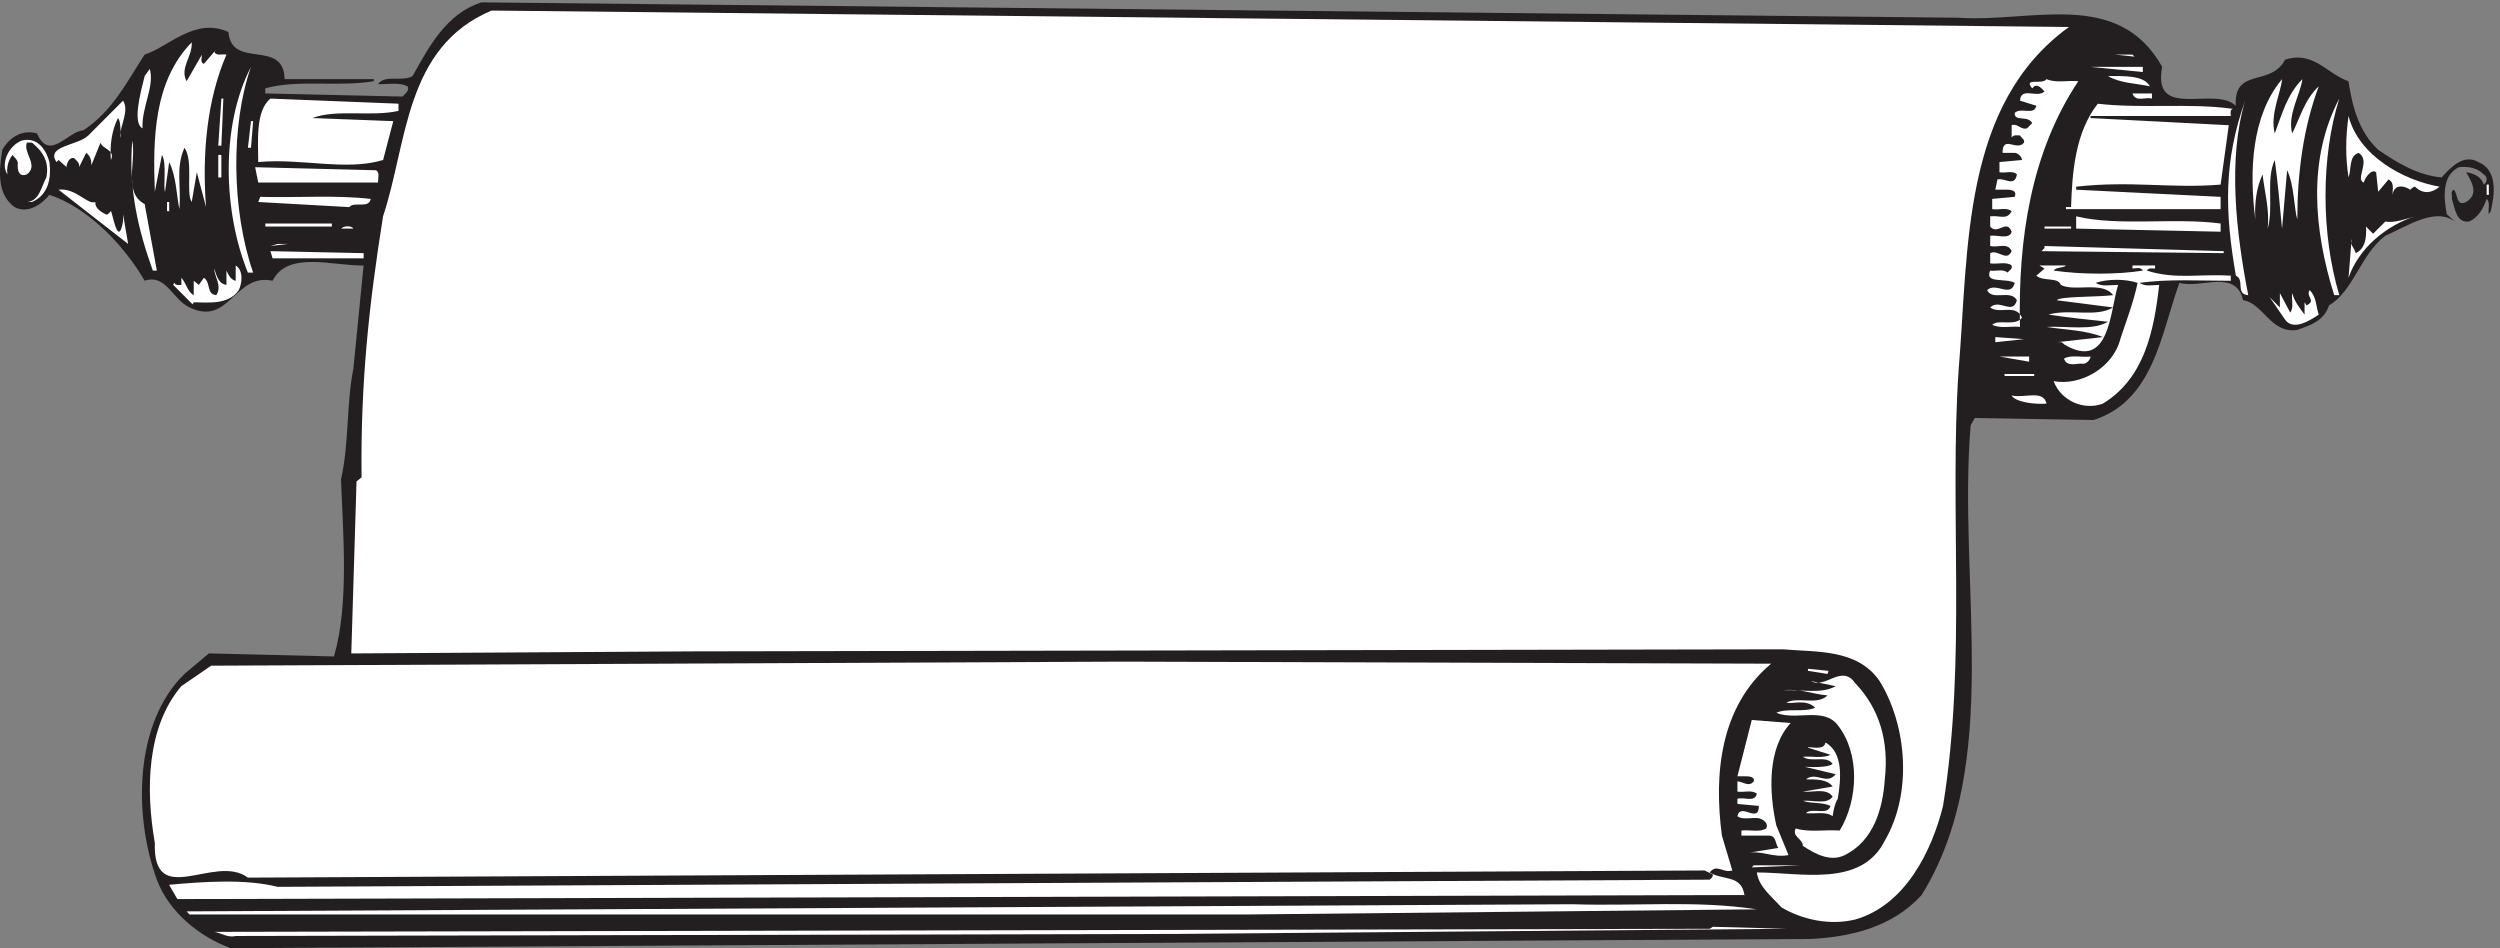
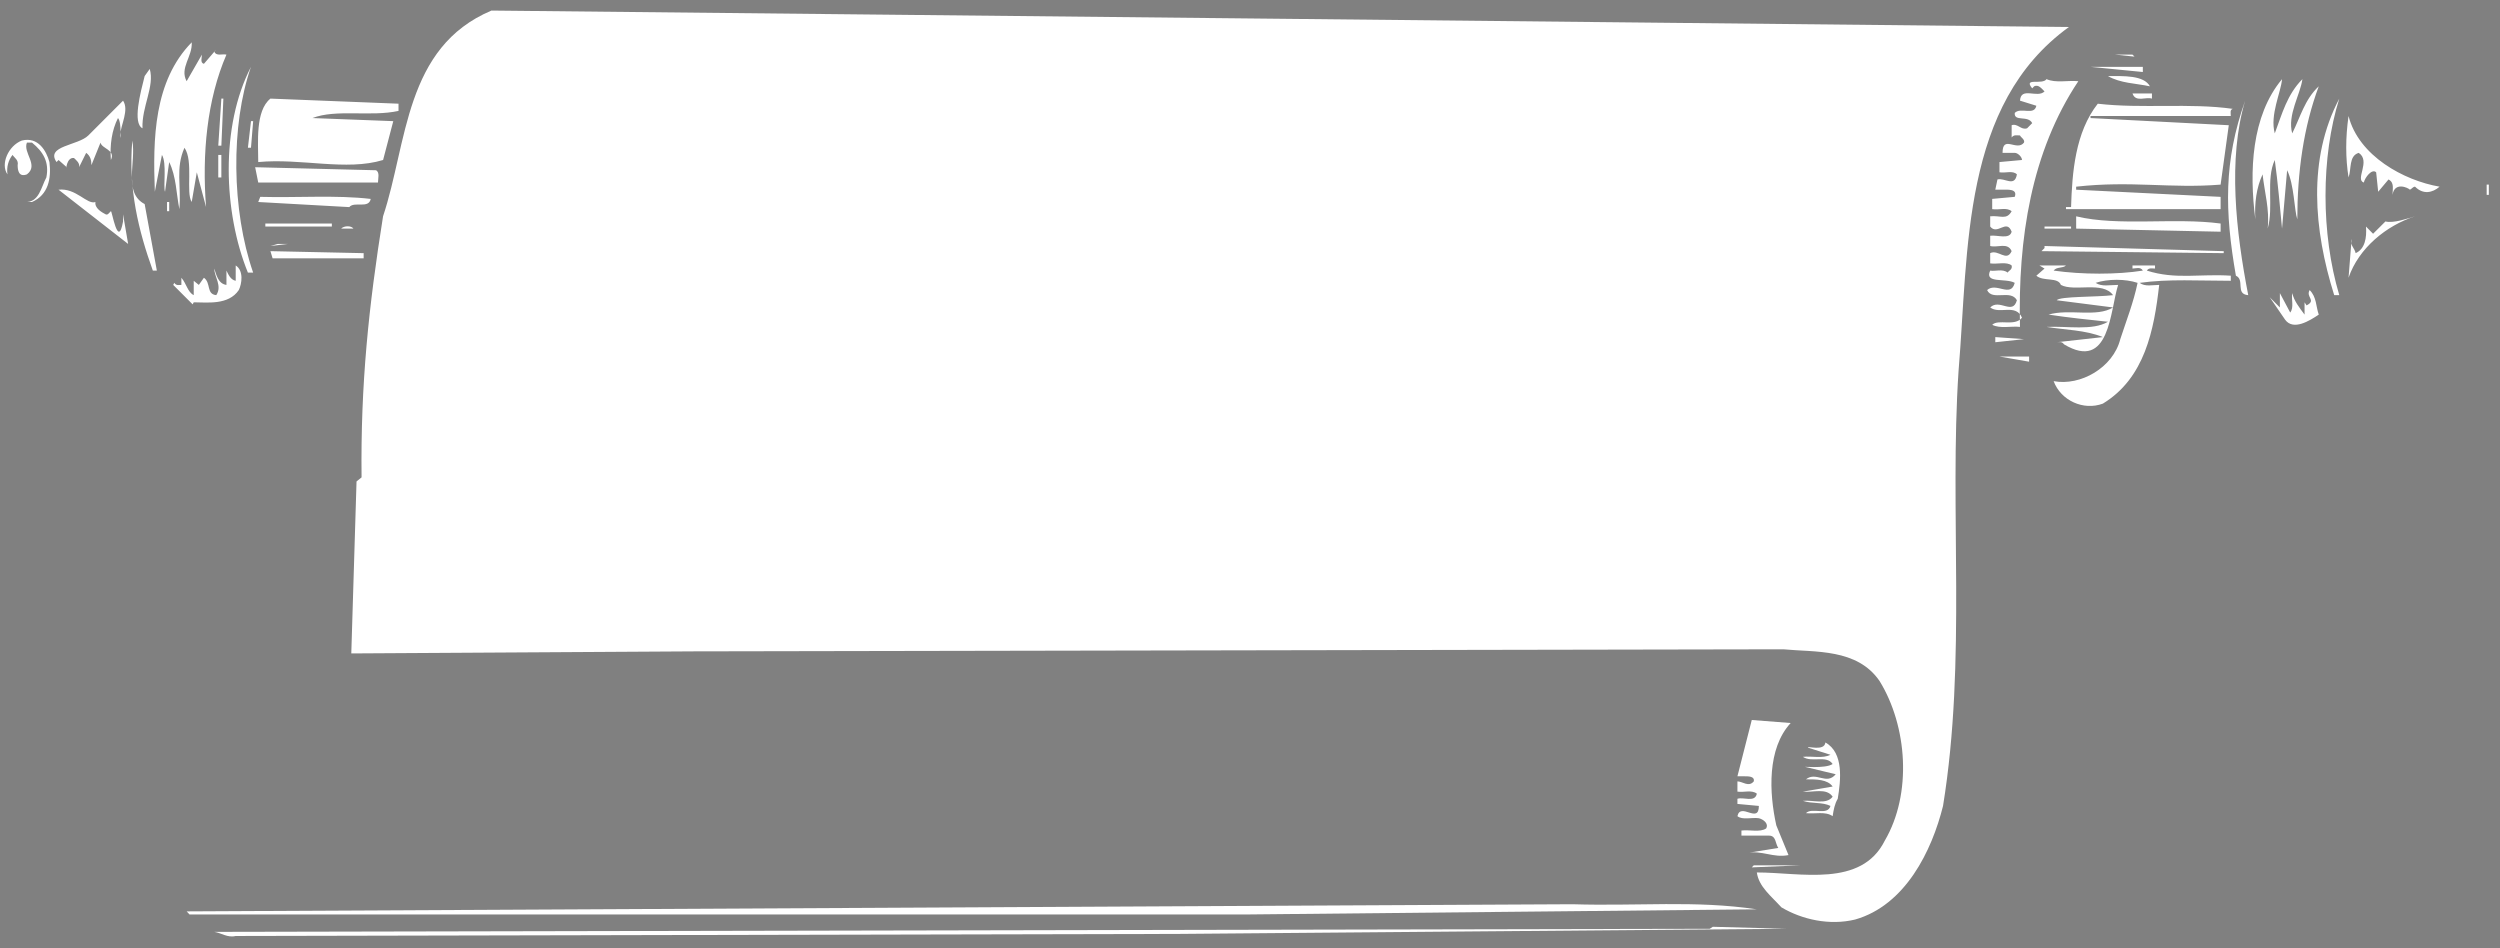
<svg xmlns="http://www.w3.org/2000/svg" xml:space="preserve" width="299.246" height="113.495">
  <rect width="100%" height="100%" fill="#808080" stroke="none" />
-   <path d="M1762.6 837.18c65.41-4.586 143.6 26.687 183.32-44.196-9.21-48.839 47-16.562 66.23-35.023-1.78 35.023 31.47 16.617 44.39 41.457 25.7 8.281 37.79-12.922 57.03-19.355 3.58-22.997 9.21-45.094 26.66-61.711 17.59-11.973 36.01-23.047 57.17-24.895 9.21 10.129 20.2 21.203 33.12 13.82 17.59-7.332 14.7-29.484 11.13-44.199l-1.79-2.793c-.96 4.641 1.79 10.125-1.92 13.871-2.75-8.281-7.42-16.613-15.53-20.308-12.09-1.844-12.92 12.027-15.8 20.308.82 2.688-1.79 6.434 1.78 8.278 3.85-3.692 1.93-15.664 11.13-11.075 11.96 7.383 4.68 18.461 0 26.743 6.46-.954 13.75-3.747 15.67-11.079 3.71 1.848 3.71 7.332 0 9.231-5.5 5.484-12.78 7.332-22.12 6.434-15.67-7.383-13.75-27.637-11-42.403l9.21-8.281c-17.59 16.559-45.21-2.742-64.45-11.024-22.26-16.562-28.59-49.738-50.71-62.66-4.67-13.816-15.67-17.507-28.58-22.097-23.92-3.692-30.51 23.945-48.79 26.742-6.6 28.48-37.79 10.07-57.3 15.609-16.5-45.148-22.82-105.961-77.24-123.469l-106.91 1.844-3.71-6.433c-11.96-141.875 29.41-304.008-44.11-422.887-26.8-29.43-64.59-37.711-99.63-39.559L207.523-.21c-27.621 10.128-55.378 32.226-66.375 61.655-21.164 58.071-20.335 140.981 24.875 185.18l21.989 18.461 112.547-2.742c13.742 46.937 8.109 110.496 6.32 159.386 7.422 32.223 4.676 67.247 11.133 99.473l9.207 93.035c-25.836-.894-68.16 13.821-81.903-13.765-34.218 7.332-38.753-41.508-74.757-23.996-15.532 7.332-21.164 30.429-40.403 23.996-18.554 32.226-51.672 66.297-85.754 77.32-6.457-8.281-19.375-17.508-31.332-11.023-16.488 11.972-13.742 34.074-10.992 51.582 6.32 11.023 17.453 18.41 31.195 14.769 11.13-25.844 27.621 1.848 41.637 2.692 26.66 17.507 39.578 44.25 55.246 68.195 21.024 6.484 45.074 34.07 75.446 20.305 2.746-34.125 49.746-5.54 50.57-42.407h80.254v-1.843c-31.332-5.485-68.16 1.843-97.707-6.438v-4.586l123.543-2.797c2.75 2.797 6.457 5.539 4.535 9.231-7.422 3.64-17.453 1.847-26.66 1.847 6.32 9.176 22.125 1.793 31.195 7.383 14.84 26.688 30.508 56.172 61.84 66.297L1762.6 837.18" style="fill:#231f20;fill-opacity:1;fill-rule:evenodd;stroke:none" transform="matrix(.133 0 0 -.133 0 113.467)" />
  <path d="M1862.04 828.855c-96.72-69.98-90.2-199.882-99.36-309.527-8.39-126.183 7.36-259.758-13.97-391.519-10.08-40.57-33.96-89.383-79.16-102.254-23.03-5.582-47.84 0-66.34 11.007-9.15 10.157-20.28 18.454-22.08 31.372 39.55 0 93.89-13.825 115.12 28.554 24.82 42.379 20.29 103.16-4.62 143.676-20.2 29.512-58.02 25.844-86.63 28.606l-981.133-1.86-307.703-1.859 4.719 154.789 4.527 3.668c-.941 83.906 6.418 153.883 19.344 234.972 22.082 66.309 19.25 152.024 97.566 185.153l1419.72-14.778M167.969 780.043l13.75 23.937c0-2.722-1.805-7.359 1.804-8.285l11.114 12.926-1.809-1.851c1.809-4.586 7.36-1.852 10.977-2.79-17.504-40.515-22.086-89.339-18.336-137.226l-8.332 31.309-4.586-26.723c-5.555 8.281 1.808 36.867-6.528 48.808-8.195-18.429-2.777-34.082-4.585-55.253-2.778 13.8-2.778 29.457-9.165 42.386l-3.75-26.722c-1.808 4.574 1.809 25.796-2.777 33.16l-6.391-33.16c-1.8 47.886-.968 99.484 33.196 134.496.832-12.871-11.113-23.016-4.582-35.012M1921.03 802.18l-17.5 1.8h15.69zm7.49-9.215v-4.637l-47.08 4.637h47.08M227.832 607.789h-4.727c-22.082 54.328-24.859 131.727 2.782 185.176-18.336-52.524-17.5-128.992 1.945-185.176M128.246 737.66c-9.164 4.637-1.805 32.235 1.945 47.016l4.582 6.433c4.582-15.652-7.359-34.086-6.527-53.449m1806.674 37.797c-12.92 2.727-26.67 2.727-37.78 9.215 13.89 0 32.22.93 37.78-9.215" style="fill:#fff;fill-opacity:1;fill-rule:evenodd;stroke:none" transform="matrix(.133 0 0 -.133 0 113.467)" />
  <path d="M1870.46 780.039c-42.36-63.531-54.44-141.863-52.5-221.109-8.33.925-17.5-1.797-25 1.851 5.56 5.563 20.28-1.851 26.81 6.434-5.56 12.933-20.28 2.781-28.61 9.215 8.33 8.297 20.27-7.36 24.02 6.5-5.55 10.082-22.22-.93-26.8 9.156 8.33 7.414 21.25-7.359 24.86 6.488-8.19 4.59-27.63-.929-22.08 11.024 4.58-.871 11.11 1.851 15.69-1.797.97 1.797 4.58 2.722 3.61 6.429-4.58 3.653-12.78.926-19.3 1.856v9.227c7.36 3.648 14.72-8.301 19.3 1.796-3.61 8.286-12.78 2.782-19.3 4.633v9.211c6.52.93 17.5-3.707 19.3 3.652-4.58 12.008-12.78-3.652-19.3 4.649v9.215c9.3.926 14.72-3.707 19.3 4.578-4.58 3.703-10.97.926-17.5 1.851v9.227l20.28 1.852c2.78 7.359-6.39 6.433-10.97 6.433h-6.53l1.94 9.211c6.39 1.813 15.56-7.355 17.5 4.594-3.75 3.707-10.13.926-15.69 1.855v9.211l20.28 1.852c0 2.726-3.75 6.433-6.53 6.433h-10.97c0 16.586 12.91.942 19.3 9.227.97 2.723-2.78 4.578-3.61 6.43-2.78 0-5.55.929-7.5-1.852v11.078c5.56 1.856 8.33-4.644 13.89-2.793l4.59 4.649c-3.62 7.359-16.53.925-15.7 9.211 5.55 5.507 17.5-2.782 19.45 6.433l-14.73 4.59c.83 12.922 15.56 1.856 22.09 8.285-2.78 2.781-5.56 6.489-9.31 4.637l-1.8-1.856c-8.34 10.141 9.16 2.782 12.91 8.286 8.34-3.707 19.31-.926 28.61-1.852m176.81-46.961c6.53 17.512 11.11 35.02 24.86 48.813-1.8-13.793-13.75-32.231-9.17-48.813 7.37 14.727 11.12 30.383 23.9 42.387-13.75-36.879-19.31-77.402-19.31-119.785-2.78 8.289-2.78 31.308-9.17 44.238l-4.58-52.523c-1.94 20.285-3.75 41.449-6.53 61.734-8.19-17.5-.83-42.375-6.39-61.734 1.81 17.503-2.77 32.23-4.58 48.812-5.55-11.941-7.36-25.801-6.53-40.527-5.55 43.312-3.61 93.054 24.03 126.211-.97-11.993-11.11-32.231-6.53-48.813m-110.55 31.305c-5.56 1.855-14.72-3.711-17.5 4.637h17.5v-4.637m-1737.501 0h1.804l-1.804-42.379h-2.778l2.778 42.379m159.437-11.07c-24.996-5.512-56.246 1.851-77.492-6.438l72.774-2.781-9.165-34.961c-33.195-10.145-73.753 1.797-112.367-1.856 0 17.508-2.769 46.036 10.973 57.106l115.277-4.578v-6.492m1746.674 11.07c-16.53-52.524-16.53-121.629 0-176.887h-4.58c-18.48 58.969-24.03 122.516 4.58 176.887m-1997.365-33.16c0-8.293 1.945 11.996-1.801 15.656-5.559-11.078-7.363-23.949-6.39-37.75 4.581 9.219-8.337 10.094-9.305 15.656l-8.196-20.289c0 4.633-.972 8.293-4.722 11.074l-6.39-12.929c.972 3.711-2.778 6.488-4.583 8.289-6.527.929-7.363-11.016-6.527-8.289l-7.36 6.488-1.808-1.852c-10.137 14.727 19.304 14.727 28.61 23.946l31.253 31.304c5.559-8.289-1.808-21.16-2.781-31.304M2023.39 587.496c-11.94.934-2.78 13.805-11.11 17.512-10.14 58.039-10.98 103.195 8.33 157.519-15.7-52.515-8.33-117.918 2.78-175.031m-13.9 167.672c-2.78-.926-1.81-3.656-1.81-6.438h-126.24v-1.855l124.44-6.434-7.36-53.457c-45.14-3.652-80.14 3.715-130-1.851v-2.723l130-6.437v-11.071h-139.16v1.852h4.58c.97 31.305 3.75 67.25 24.03 93.047 39.58-4.633 82.91.871 121.52-4.633m186.12-70.035c-6.39-5.508-14.73-7.367-22.09 0-1.8 0-2.77-1.801-4.58-2.727-1.81 1.852-13.89 7.364-15.69-4.64 0 5.566 1.8 11.074-3.62 13.855l-9.3-11.07-1.81 17.508c-3.75 3.656-10.13-4.633-11.11-9.219-8.2 2.781 6.53 19.367-4.59 26.73-9.16-2.785-6.38-14.726-9.16-22.144-2.77 17.504-2.77 35.941 0 55.301 9.16-35.942 49.72-58.032 81.95-63.594M225.887 744.094h1.945l-1.945-23.946h-2.778l2.778 23.946M44.496 707.277c1.805-14.726-.973-29.507-15.695-35.945h-6.528c12.918-.926 14.86 13.801 19.446 22.09 2.777 13.855-2.778 23.07-12.918 31.363h-4.582c-3.75-9.215 10.972-20.289 0-28.582-7.363-2.781-8.332 3.711-8.332 8.293.969 4.637-2.781 6.434-4.586 9.215-3.75-4.578-5.555-11.07-4.582-17.508-6.528 9.219.832 25.801 12.914 30.438 14.723 3.652 22.086-9.219 24.863-19.364m85.695-37.8 10.969-59.883h-3.609c-12.914 35.945-22.223 73.742-18.473 117.043 3.613-19.36-8.332-47.016 11.113-57.16m66.25 44.234h2.778v-20.289h-2.778v20.289m141.942-13.797c3.605-1.855 1.805-7.367 1.805-11.074H232.414l-2.777 13.801 108.746-2.727m1899.587-12.93h1.94v-9.218h-1.94v9.218M85.883 671.332c-.832-5.508 5.558-9.215 9.168-11.074 1.945-.871 2.777.93 4.722 2.785.836 1.855 6.391-35.02 10.973-9.219v6.434l4.582-26.672-62.637 48.82c15.696 1.852 25.832-13.855 33.192-11.074m247.773 2.781c-1.804-9.218-14.718-1.855-19.297-7.363l-81.945 4.582 1.805 4.637c33.191-.93 68.195 1.801 99.437-1.856m-183.324-2.781h1.945v-8.293h-1.945v8.293m2023.188-12.875c-25.83-8.285-50.7-28.578-59.86-55.305l2.78 35.02c-1.95-5.512 2.77-8.293 3.61-12.871 8.33 3.652 10.13 13.797 9.3 23.941l6.39-6.488 11.11 11.07c7.36-1.851 20.28 2.781 26.67 4.633m-174.99-6.488v-7.364l-130 2.782v11.07c37.77-9.215 88.47-.926 130-6.488m-1759.725-2.727v2.727h59.855v-2.727h-59.855m79.304-1.855h-11.113c2.777 2.781 9.168 2.781 11.113 0m1521.941 0v1.855h23.89v-1.855h-23.89M243.387 631.734l6.527 1.852h9.168zm1593.893-4.636 2.77 2.781v1.855l161.26-4.636v-1.801l-164.03 1.801M327.273 620.66h-81.945l-1.941 6.438 83.886-1.801v-4.637M214.91 592.082c-9.305-13.801-28.609-11.019-40.555-11.019l-.972-1.856-17.496 17.512.968 1.851c1.805-2.781 4.583-1.851 6.387-1.851v6.433c4.727-5.507 5.559-12.871 11.113-15.652v12.926l4.586-3.707 4.582 6.433c6.528-4.582 1.946-14.726 11.11-15.652 5.555 8.289-1.805 16.578-1.805 23.945 1.805-5.511 3.61-13.8 10.973-14.726v12.871c1.804-3.656 3.75-8.293 8.336-9.164v13.797c7.359-4.633 5.551-16.578 2.773-22.141m1644.44 22.141c-2.78-2.778-8.33-.926-11.11-4.629 25.83-3.66 57.22-3.66 80.28 0-1.94 3.703-6.52 1.851-9.31 1.851v2.778h20.28v-2.778c-2.78 0-5.55.926-7.36-1.851 25.83-8.293 47.92-2.727 75.56-4.586v-4.578c-27.64 0-56.26 1.797-81.94-1.86 4.58-3.707 11.94-1.851 17.49-1.851-4.58-40.524-12.91-83.836-50.69-106.852-17.51-6.492-37.78 2.731-44.31 20.238 24.03-4.585 53.47 11.997 60 37.801 5.41 16.578 11.95 33.157 15.56 50.664-10.98 3.657-26.67 3.657-37.78 0 5.55-3.707 12.91-1.851 20.27-1.851-7.36-23.02-7.36-78.324-48.74-53.453-1.81 2.785-4.59 1.859-6.53 1.859l41.53 4.633c-15.69 6.437-34.17 6.437-50.69 9.16 18.46.926 41.52-3.648 55.27 4.641-17.5 1.851-35 3.648-53.47 6.437 18.47 5.508 43.33-2.789 58.05 6.438l-50.69 6.484c2.78 3.656 35.97 2.73 50.69 4.582-9.16 12.93-35 2.781-46.94 9.219-2.78 7.363-15.69 2.785-22.08 8.289l7.36 6.437-4.58 2.778h23.88m227.51-44.231c-8.2-5.508-22.92-14.726-30.28-4.582l-13.89 20.235 9.17-9.219v12.929l9.3-17.511c3.61 4.582.83 11.945 1.81 17.511 1.8-7.363 6.39-12.929 11.11-19.363v11.071l1.8-2.782c9.17 4.637-.97 7.364 2.78 13.797 6.39-6.433 5.56-14.723 8.2-22.086m-291.11-24.875v4.637l25.83-1.856zm30.42-17.508-26.67 4.637h26.67z" style="fill:#fff;fill-opacity:1;fill-rule:evenodd;stroke:none" transform="matrix(.133 0 0 -.133 0 113.467)" />
-   <path d="M1881.44 532.246c0-2.781-3.61-6.492-6.39-6.492-5.56.93-14.72-3.652-17.5 4.637 6.39 3.656 15.69.929 23.89 1.855m-77.36-17.508v1.797h26.67v-1.797h-26.67m37.78-24.871c-11.95-.929-28.61 1.797-31.39 7.363 11.11-2.781 28.61 5.508 31.39-7.363m-247.87-234.039c-46.08-38.676-51.61-99.488-44.29-154.738l9.37-31.371c-8.39-2.719-13.93 6.488-20.36-1.79 11.97-7.363 28.49-1.859 31.26-20.288L159.602 43.98l-7.414 12.867c31.253 2.789 68.222 5.508 97.691-1.856l1288.831 6.45c.9.914 2.86 1.843 2.86 4.628l-7.41 3.649-1311.07-6.434c-29.469 22.145-85.547-29.441-83.762 31.313-8.305 47.941-7.41 104.121 23.844 140.996l26.879 18.433 820.829 3.649 583.11-1.848m33.15-6.444v1.855l18.47-1.855-.83-2.781-17.64 2.781m69.16-97.629c-1.81-26.719-10.14-55.305-35.97-68.172-12.92-6.445-26.67.926-37.78 8.29 0 6.433-10.15 8.284-6.4 15.648 11.96-3.707 26.67-.926 39.59-1.856 16.67 27.66 18.47 69.113-1.81 94.906-12.91 16.586-37.78 3.653-55.27 11.078 10.14 4.582 24.86 0 35 4.582-8.34 8.29-21.26 2.782-25.84 4.637 11.11 5.508 27.64-2.781 36.95 6.434-12.91.926-25 6.433-39.72 4.582 15.69.926 34.16-3.656 47.08 3.707l-22.22 4.578c12.91-7.359 27.64 15.652 39.72-1.852 22.08-23.011 30.42-52.468 26.67-86.562" style="fill:#fff;fill-opacity:1;fill-rule:evenodd;stroke:none" transform="matrix(.133 0 0 -.133 0 113.467)" />
  <path d="M1611.58 202.426c-21.25-23.071-19.45-62.668-12.92-92.125l10.97-26.727c-13.75-2.777-23.89 4.586-37.64 1.856l28.47 4.582c-2.77 3.71-1.8 11.074-8.33 11.074h-24.86v4.578c7.36.926 16.67-1.851 22.22 1.859 2.64 4.579-2.78 8.29-6.53 9.215-6.39.926-14.72-1.851-19.3 1.852 2.77 12.871 19.3-7.363 19.3 9.223l-19.3 1.796v4.641c5.55 1.852 15.69-3.715 17.5 4.574-4.59 3.711-11.95.934-17.5 1.86v9.214c4.58 0 10.14-5.507 14.72 0 .97 4.586-4.58 4.586-8.33 4.586h-6.39l12.91 50.664 35.01-2.722m42.36-68.184c-2.78-4.637-3.75-10.144-4.58-15.648-6.53 4.578-15.7 1.797-24.03 2.722 5.55 5.567 19.44-2.722 22.08 6.493-7.36 3.652-16.53 1.796-24.86 4.578 9.31.929 21.25-3.707 26.81 3.715-5.56 8.289-17.5 3.648-26.81 4.578l26.81 4.582c-4.59 6.492-14.73 6.492-24.03 6.492 9.3 7.359 18.47-5.566 26.8 4.578l-26.8 6.438c-5.56.925 17.5-1.797 24.03 2.781-5.56 8.289-18.48.926-26.81 6.437 8.33.926 17.5-1.797 24.86 1.852l-20.28 6.437c-.83 1.856 14.87-3.652 15.7 4.637 16.67-9.219 13.89-34.09 11.11-50.672M1576.58 72.5l1.8 1.855h42.37zm4.5-37.746-459.65-4.637H170.559l-2.59 2.785L1415.3 39.336c58.05-1.852 110.58 3.71 165.78-4.582M1058.72 12.61l-846.63-1.852c-7.34-1.801-12.953 2.781-19.258 3.707l1345.908 2.781 2.76 1.8 66.24-1.8-549.02-4.637" style="fill:#fff;fill-opacity:1;fill-rule:evenodd;stroke:none" transform="matrix(.133 0 0 -.133 0 113.467)" />
</svg>